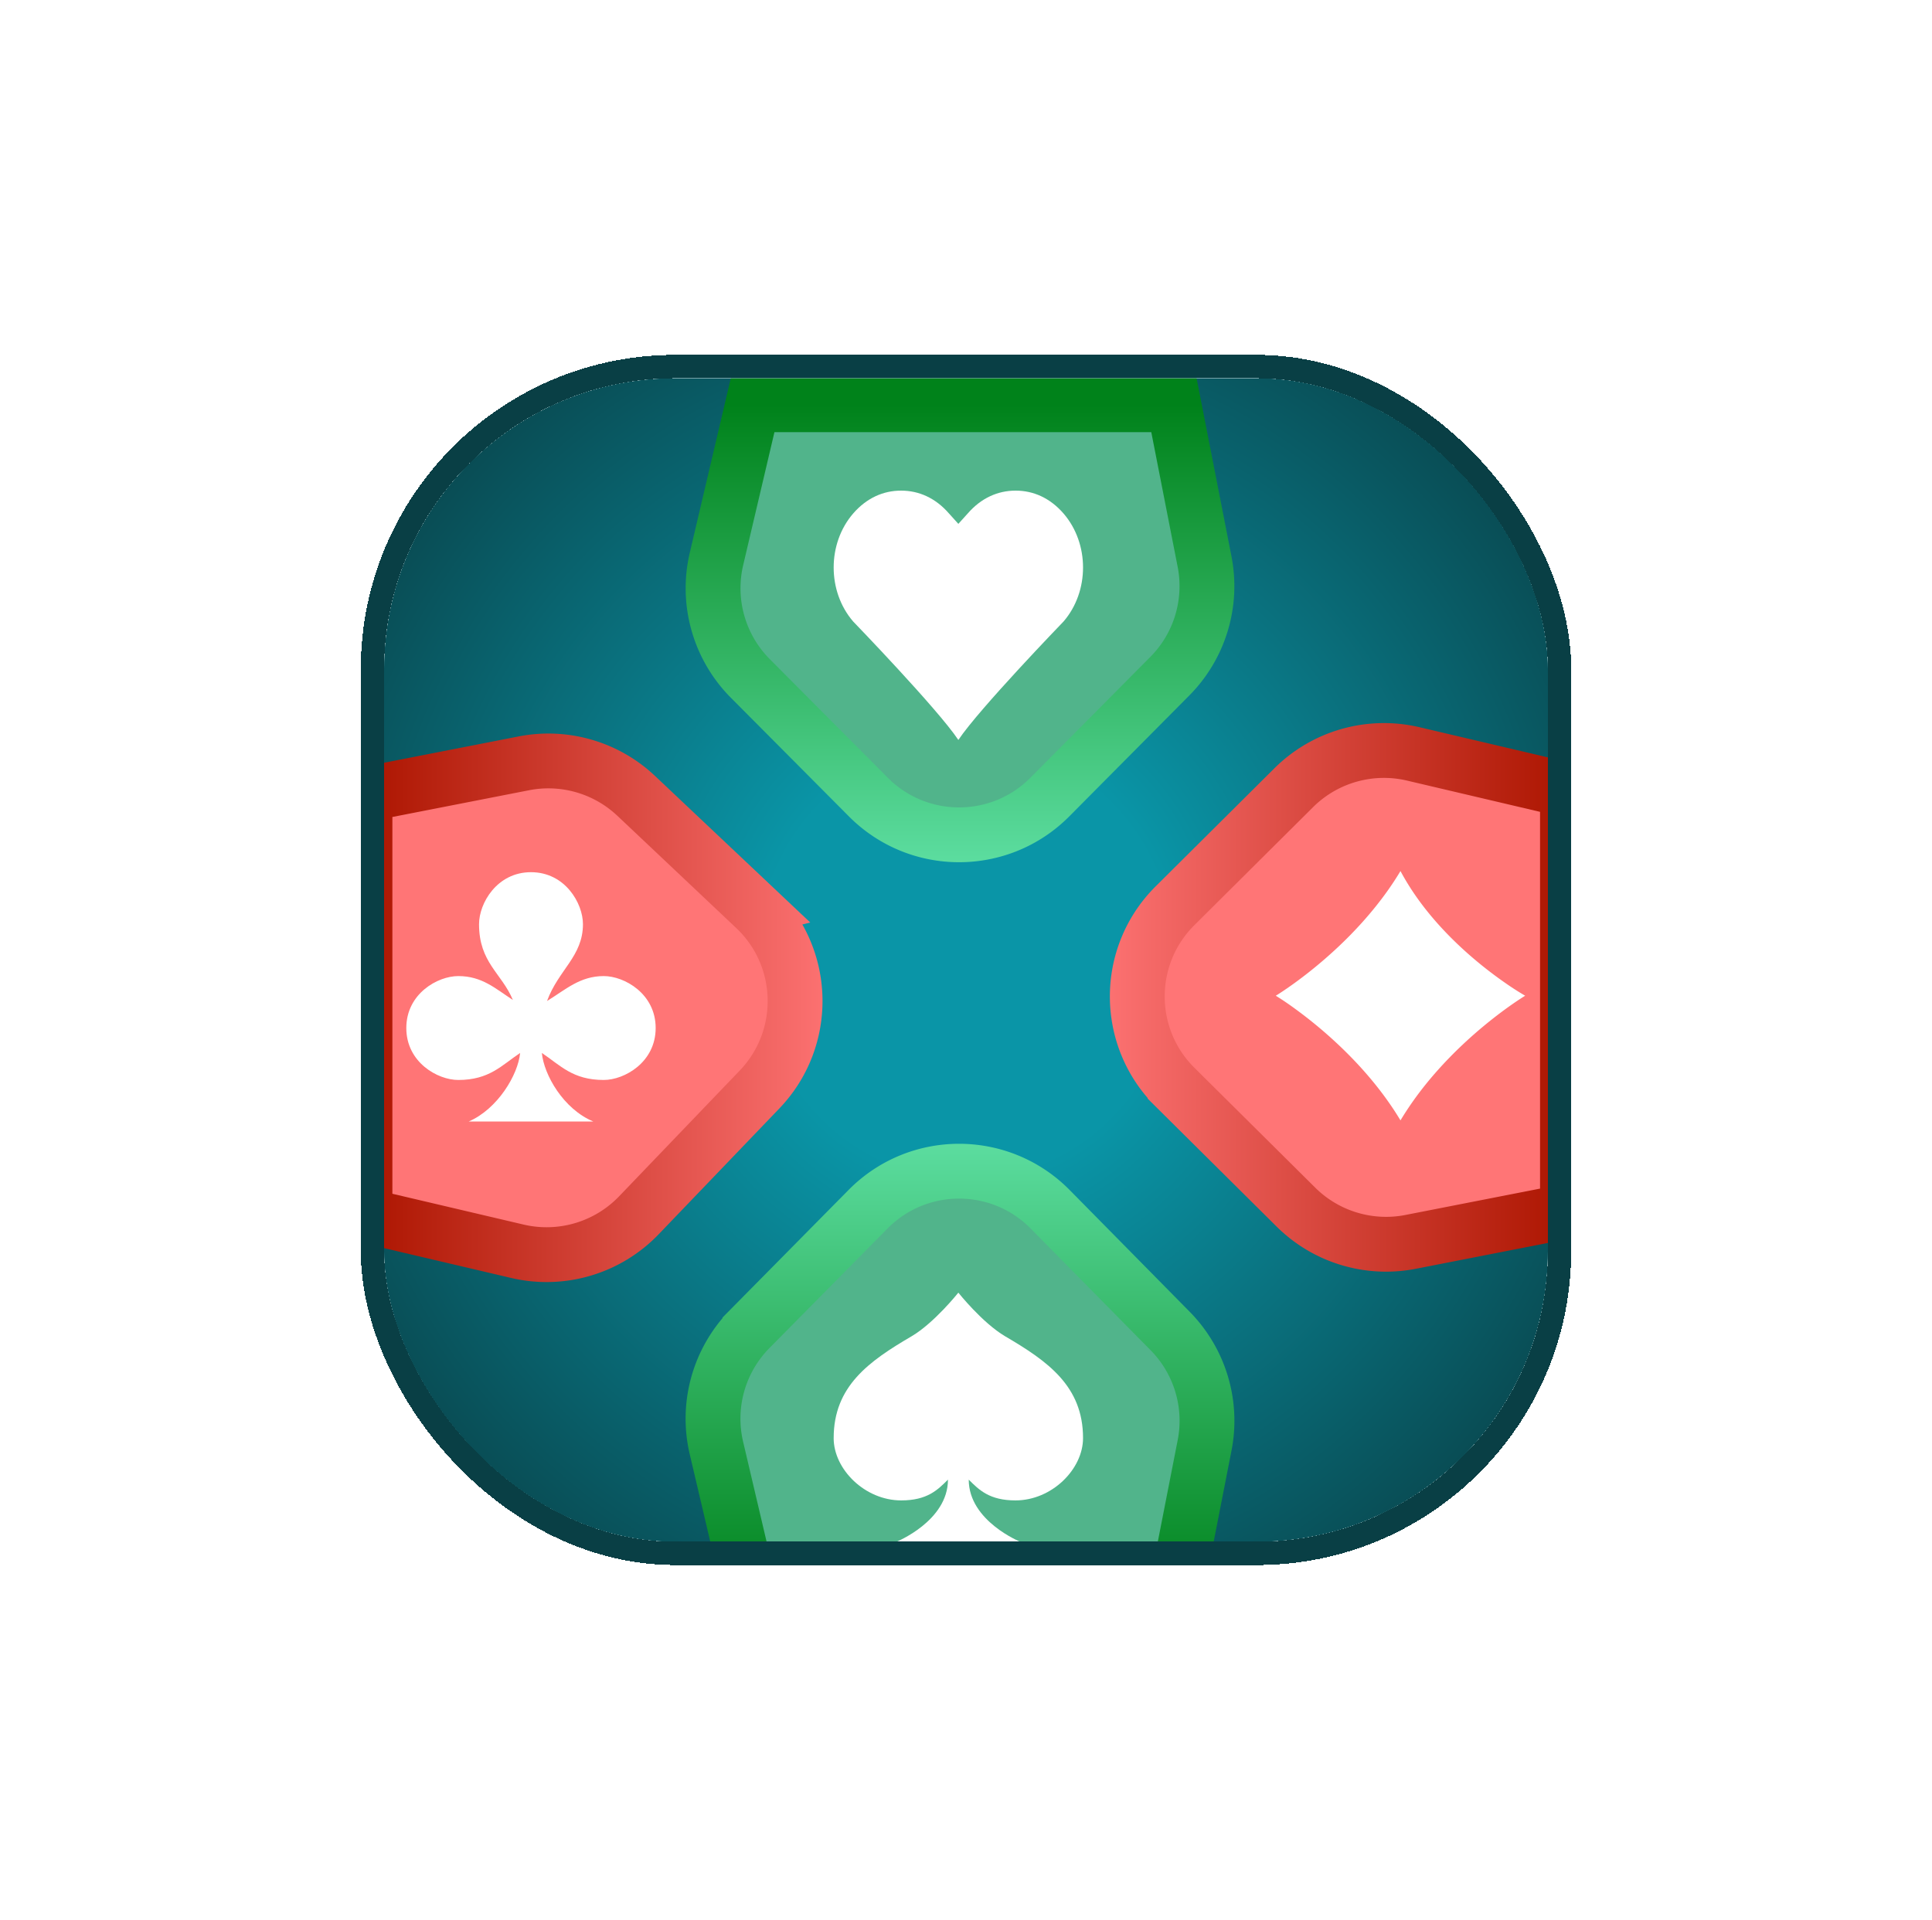
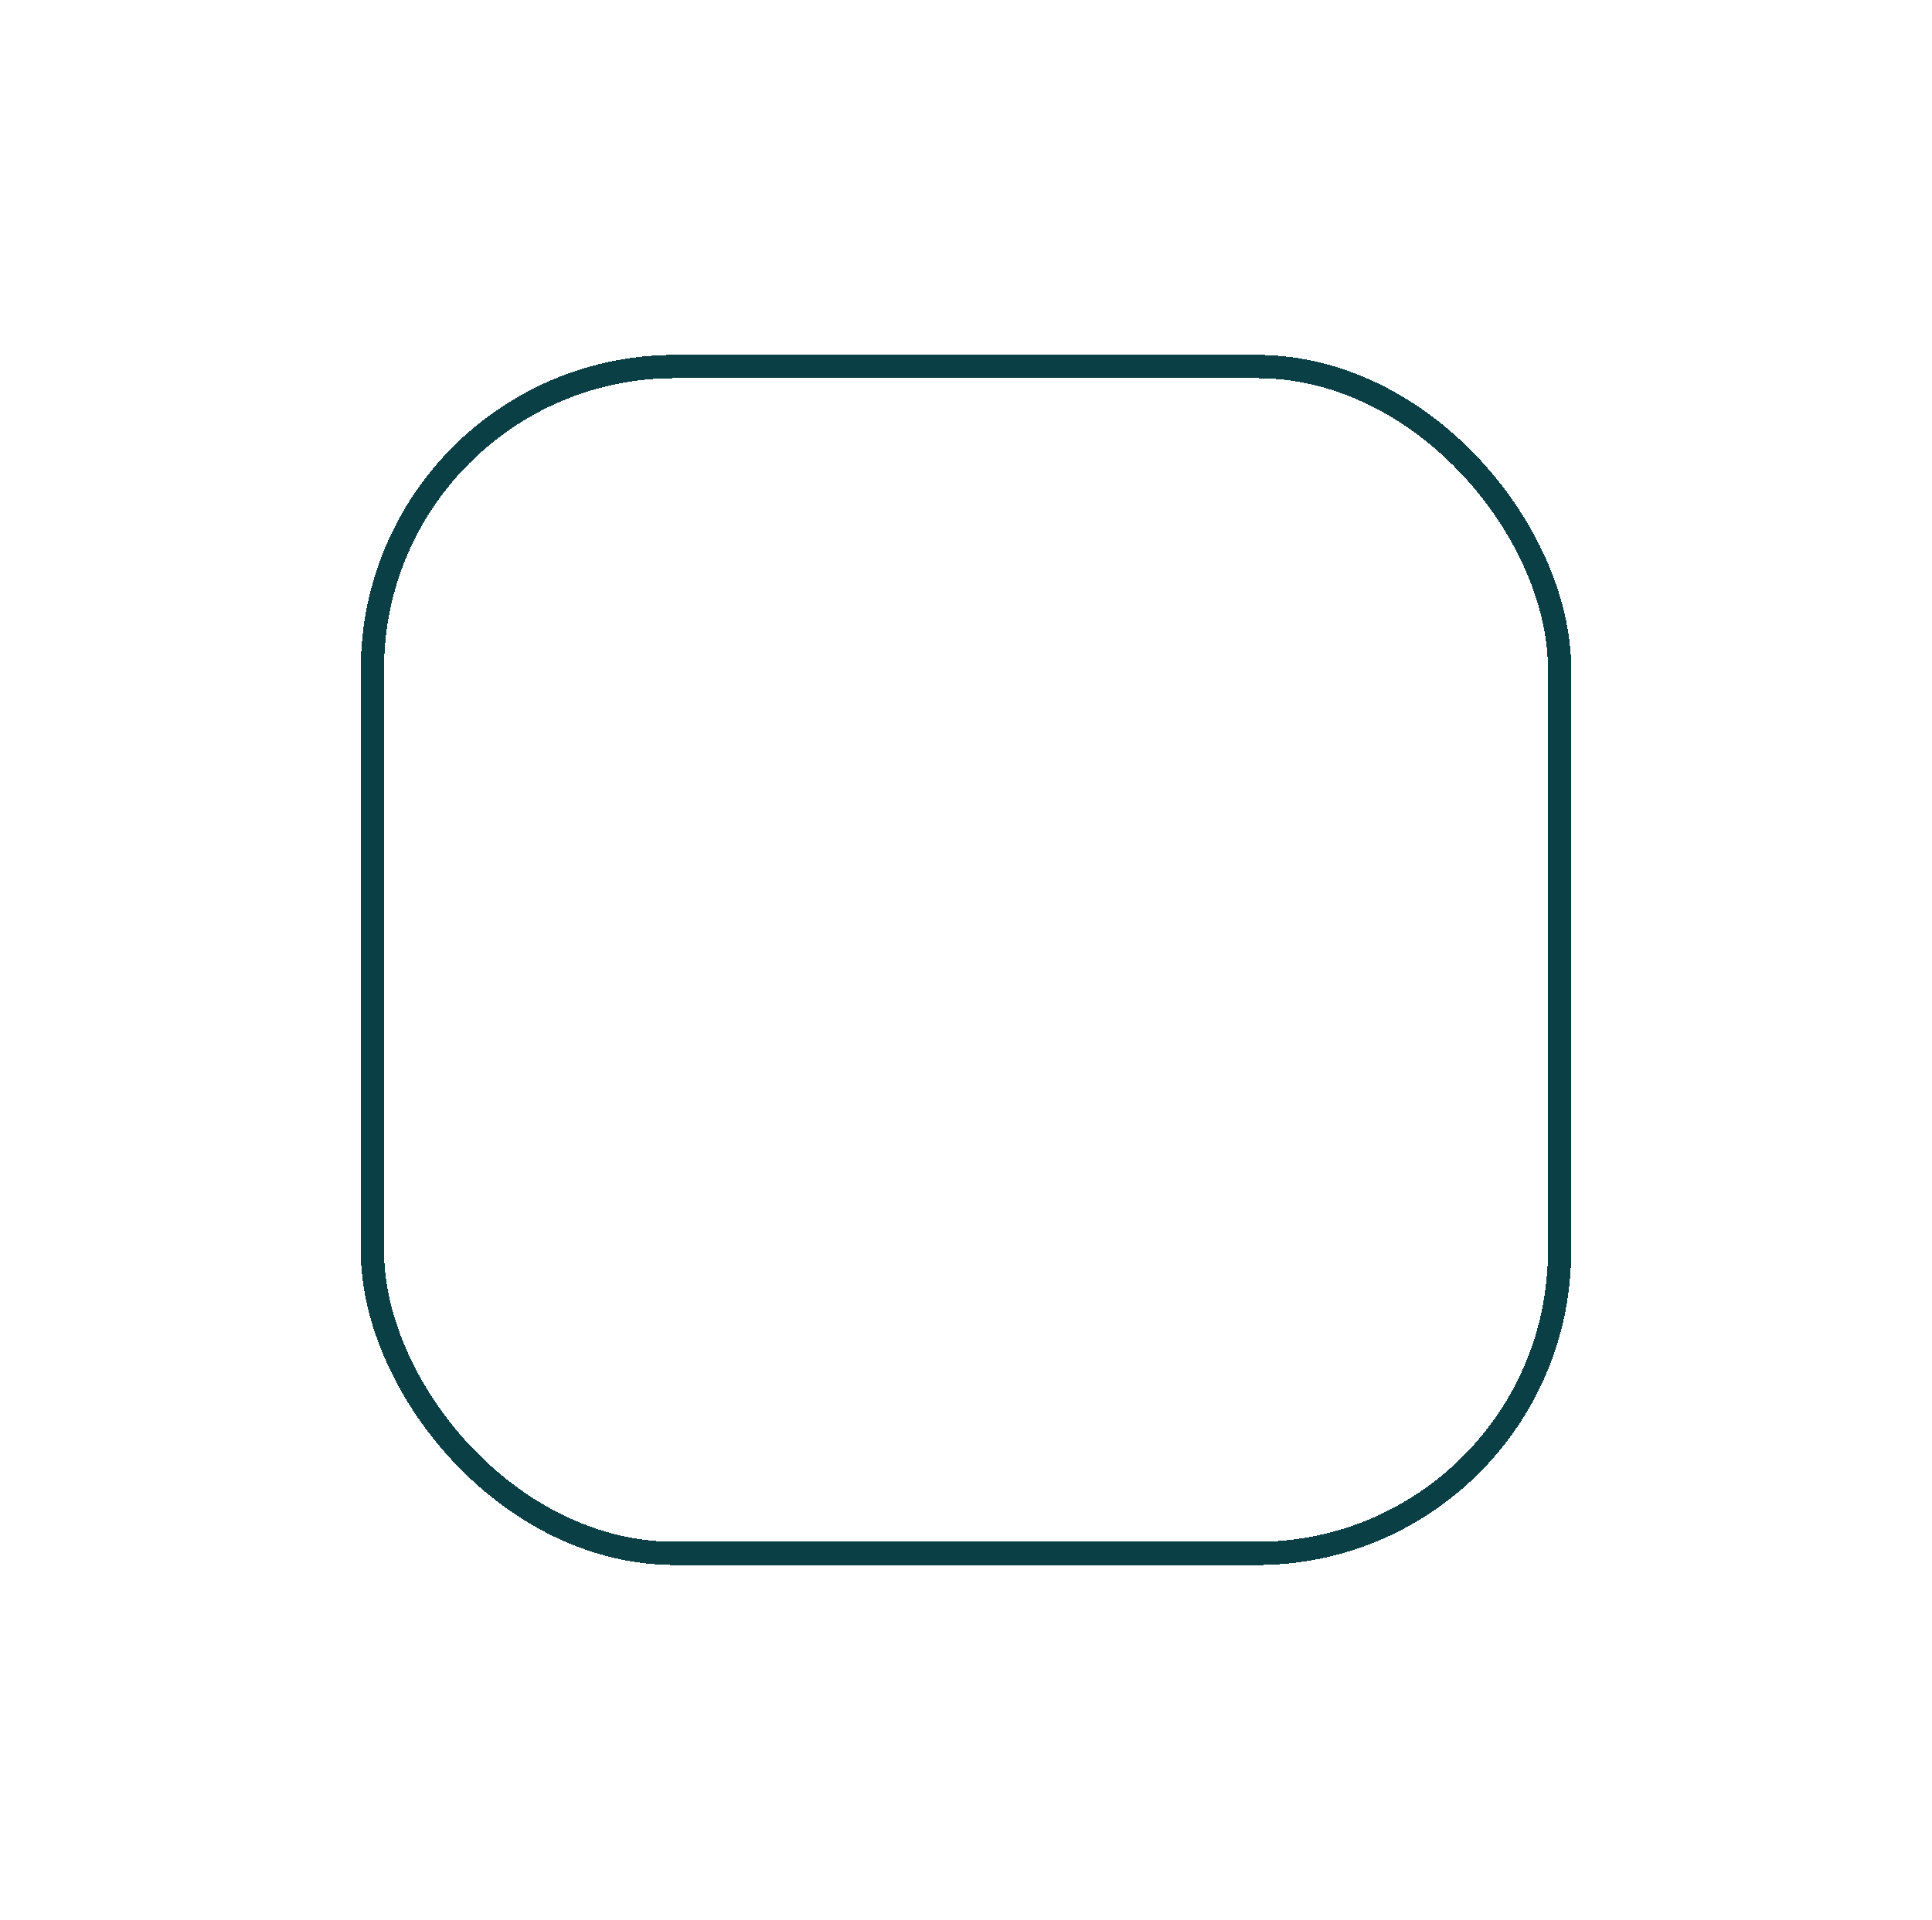
<svg xmlns="http://www.w3.org/2000/svg" width="166" height="165" fill="none">
  <g filter="url(#a)">
    <g clip-path="url(#b)">
      <path fill="url(#c)" d="M33 37h100v100H33z" />
      <g filter="url(#d)">
-         <path fill="#51B48B" stroke="url(#e)" stroke-width="4.711" d="M90.207 69.266c-4.296 4.329-11.294 4.332-15.595.008l-10.145-10.2a10.992 10.992 0 0 1-2.907-10.265l3.114-13.255h36.185l2.638 13.475c.7 3.577-.418 7.268-2.985 9.854L90.207 69.266Z" />
        <path fill="#fff" d="M83.148 44.9c1.163-1.34 2.595-1.965 4.115-1.965 1.521 0 2.953.625 4.116 1.964 2.236 2.59 2.236 6.696 0 9.285 0 0-7.247 7.5-9.036 10.178-1.79-2.679-9.036-10.178-9.036-10.178-2.236-2.589-2.236-6.696 0-9.285 1.163-1.339 2.595-1.964 4.116-1.964 1.52 0 2.952.625 4.115 1.964l.805.893.805-.893Z" />
      </g>
      <g filter="url(#f)">
        <path fill="#51B48B" stroke="url(#g)" stroke-width="4.711" d="M90.234 104.699c-4.302-4.364-11.342-4.368-15.648-.009l-10.151 10.277a10.992 10.992 0 0 0-2.88 10.238l3.119 13.278h36.185l2.642-13.499a10.987 10.987 0 0 0-2.959-9.827l-10.308-10.458Z" />
        <path fill="#fff" d="M71.63 124.359c0-4.464 3.035-6.607 6.695-8.749 1.964-1.161 4.017-3.75 4.017-3.75s2.054 2.589 4.018 3.75c3.66 2.142 6.696 4.285 6.696 8.749 0 2.678-2.679 5.356-5.803 5.356-2.232 0-3.125-.892-4.018-1.785 0 3.571 4.464 5.357 4.464 5.357H76.986s4.464-1.786 4.464-5.357c-.893.893-1.786 1.785-4.018 1.785-3.124 0-5.803-2.678-5.803-5.356Z" />
      </g>
      <g filter="url(#h)">
        <path fill="#FF7576" stroke="url(#i)" stroke-width="4.711" d="M100.966 94.207c-4.329-4.295-4.332-11.294-.008-15.595l10.201-10.145a10.992 10.992 0 0 1 10.265-2.907l13.254 3.114v36.185l-13.475 2.638c-3.576.7-7.267-.418-9.854-2.985l-10.383-10.305Z" />
-         <path fill="#fff" fill-rule="evenodd" d="M129.391 85.284a23.76 23.76 0 0 0 1.654 1.059s-.634.38-1.627 1.1c-1.963 1.425-5.334 4.18-8.01 7.964-.374.53-.735 1.08-1.077 1.649-.341-.57-.702-1.12-1.077-1.649-2.684-3.796-6.066-6.556-8.027-7.976a24.765 24.765 0 0 0-1.609-1.088s.626-.376 1.609-1.088c1.955-1.416 5.323-4.163 8.003-7.942.383-.54.752-1.102 1.101-1.683.318.595.664 1.17 1.03 1.722 2.513 3.785 5.999 6.53 8.03 7.932Z" clip-rule="evenodd" />
      </g>
      <g filter="url(#j)">
        <path fill="#FF7576" stroke="url(#k)" stroke-width="4.711" d="M64.87 78.808c4.438 4.191 4.611 11.195.386 15.6l-10.362 10.804a10.99 10.99 0 0 1-10.447 3.091l-13.088-3.074V69.043l13.645-2.67c3.482-.683 7.08.359 9.659 2.795l10.208 9.64Z" />
        <path fill="#fff" d="M51.874 84.655c-2.045 0-3.271 1.16-4.872 2.143.978-2.679 3.086-3.84 3.086-6.607 0-1.785-1.53-4.464-4.464-4.464s-4.464 2.679-4.464 4.464c0 3.303 1.93 4.196 2.909 6.517-1.512-.982-2.65-2.053-4.694-2.053-1.778 0-4.464 1.518-4.464 4.464 0 2.946 2.686 4.464 4.464 4.464 2.667 0 3.715-1.25 5.316-2.322-.178 1.875-1.934 4.821-4.423 5.893H50.98c-2.578-1.072-4.245-4.018-4.423-5.893 1.6 1.072 2.648 2.322 5.316 2.322 1.778 0 4.463-1.518 4.463-4.464 0-2.946-2.685-4.464-4.463-4.464Z" />
      </g>
    </g>
    <rect width="102" height="102" x="32" y="36" stroke="#093F45" stroke-width="2" rx="26" shape-rendering="crispEdges" />
  </g>
  <defs>
    <filter id="a" width="164.2" height="164.2" x=".9" y=".4" color-interpolation-filters="sRGB" filterUnits="userSpaceOnUse">
      <feFlood flood-opacity="0" result="BackgroundImageFix" />
      <feColorMatrix in="SourceAlpha" result="hardAlpha" values="0 0 0 0 0 0 0 0 0 0 0 0 0 0 0 0 0 0 127 0" />
      <feOffset dy="-4.5" />
      <feGaussianBlur stdDeviation="15.05" />
      <feComposite in2="hardAlpha" operator="out" />
      <feColorMatrix values="0 0 0 0 0 0 0 0 0 0 0 0 0 0 0 0 0 0 0.25 0" />
      <feBlend in2="BackgroundImageFix" result="effect1_dropShadow_178_41192" />
      <feBlend in="SourceGraphic" in2="effect1_dropShadow_178_41192" result="shape" />
    </filter>
    <filter id="d" width="60.029" height="59.221" x="52.514" y="30.229" color-interpolation-filters="sRGB" filterUnits="userSpaceOnUse">
      <feFlood flood-opacity="0" result="BackgroundImageFix" />
      <feColorMatrix in="SourceAlpha" result="hardAlpha" values="0 0 0 0 0 0 0 0 0 0 0 0 0 0 0 0 0 0 127 0" />
      <feOffset dy="3.729" />
      <feGaussianBlur stdDeviation="3.199" />
      <feComposite in2="hardAlpha" operator="out" />
      <feColorMatrix values="0 0 0 0 0 0 0 0 0 0 0 0 0 0 0 0 0 0 0.25 0" />
      <feBlend in2="BackgroundImageFix" result="effect1_dropShadow_178_41192" />
      <feBlend in="SourceGraphic" in2="effect1_dropShadow_178_41192" result="shape" />
    </filter>
    <filter id="f" width="60.035" height="59.221" x="52.508" y="92.045" color-interpolation-filters="sRGB" filterUnits="userSpaceOnUse">
      <feFlood flood-opacity="0" result="BackgroundImageFix" />
      <feColorMatrix in="SourceAlpha" result="hardAlpha" values="0 0 0 0 0 0 0 0 0 0 0 0 0 0 0 0 0 0 127 0" />
      <feOffset dy="3.729" />
      <feGaussianBlur stdDeviation="3.199" />
      <feComposite in2="hardAlpha" operator="out" />
      <feColorMatrix values="0 0 0 0 0 0 0 0 0 0 0 0 0 0 0 0 0 0 0.25 0" />
      <feBlend in2="BackgroundImageFix" result="effect1_dropShadow_178_41192" />
      <feBlend in="SourceGraphic" in2="effect1_dropShadow_178_41192" result="shape" />
    </filter>
    <filter id="h" width="59.221" height="60.029" x="84.511" y="60.244" color-interpolation-filters="sRGB" filterUnits="userSpaceOnUse">
      <feFlood flood-opacity="0" result="BackgroundImageFix" />
      <feColorMatrix in="SourceAlpha" result="hardAlpha" values="0 0 0 0 0 0 0 0 0 0 0 0 0 0 0 0 0 0 127 0" />
      <feOffset dy="3.729" />
      <feGaussianBlur stdDeviation="3.199" />
      <feComposite in2="hardAlpha" operator="out" />
      <feColorMatrix values="0 0 0 0 0 0 0 0 0 0 0 0 0 0 0 0 0 0 0.25 0" />
      <feBlend in2="BackgroundImageFix" result="effect1_dropShadow_178_41192" />
      <feBlend in="SourceGraphic" in2="effect1_dropShadow_178_41192" result="shape" />
    </filter>
    <filter id="j" width="59.221" height="59.99" x="22.304" y="61.088" color-interpolation-filters="sRGB" filterUnits="userSpaceOnUse">
      <feFlood flood-opacity="0" result="BackgroundImageFix" />
      <feColorMatrix in="SourceAlpha" result="hardAlpha" values="0 0 0 0 0 0 0 0 0 0 0 0 0 0 0 0 0 0 127 0" />
      <feOffset dy="3.729" />
      <feGaussianBlur stdDeviation="3.199" />
      <feComposite in2="hardAlpha" operator="out" />
      <feColorMatrix values="0 0 0 0 0 0 0 0 0 0 0 0 0 0 0 0 0 0 0.25 0" />
      <feBlend in2="BackgroundImageFix" result="effect1_dropShadow_178_41192" />
      <feBlend in="SourceGraphic" in2="effect1_dropShadow_178_41192" result="shape" />
    </filter>
    <linearGradient id="e" x1="60.165" x2="60.165" y1="35.554" y2="77.119" gradientUnits="userSpaceOnUse">
      <stop stop-color="#00821A" />
      <stop offset="1" stop-color="#61E2A7" />
    </linearGradient>
    <linearGradient id="g" x1="60.165" x2="60.165" y1="138.483" y2="96.766" gradientUnits="userSpaceOnUse">
      <stop stop-color="#00821A" />
      <stop offset="1" stop-color="#61E2A7" />
    </linearGradient>
    <linearGradient id="i" x1="93.53" x2="134.678" y1="108.393" y2="108.393" gradientUnits="userSpaceOnUse">
      <stop stop-color="#FF7576" />
      <stop offset="1" stop-color="#AC1500" />
    </linearGradient>
    <linearGradient id="k" x1="72.507" x2="31.359" y1="65.509" y2="65.509" gradientUnits="userSpaceOnUse">
      <stop stop-color="#FF7576" />
      <stop offset="1" stop-color="#AC1500" />
    </linearGradient>
    <radialGradient id="c" cx="0" cy="0" r="1" gradientTransform="matrix(0 70 -67 0 83 87)" gradientUnits="userSpaceOnUse">
      <stop offset=".265" stop-color="#0A95A7" />
      <stop offset="1" stop-color="#093F45" />
    </radialGradient>
    <clipPath id="b">
-       <rect width="100" height="100" x="33" y="37" fill="#fff" rx="25" />
-     </clipPath>
+       </clipPath>
  </defs>
</svg>